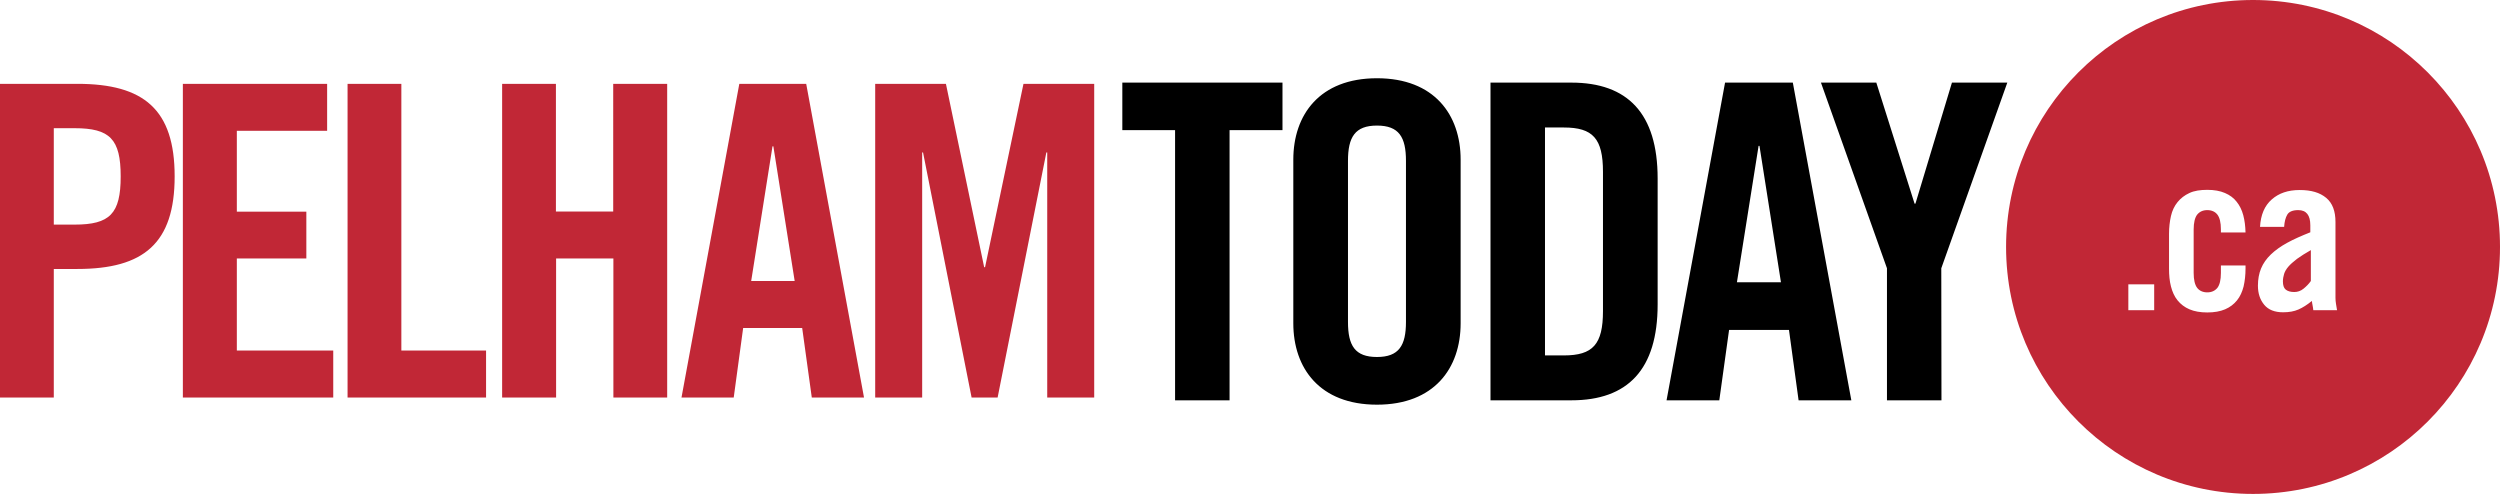
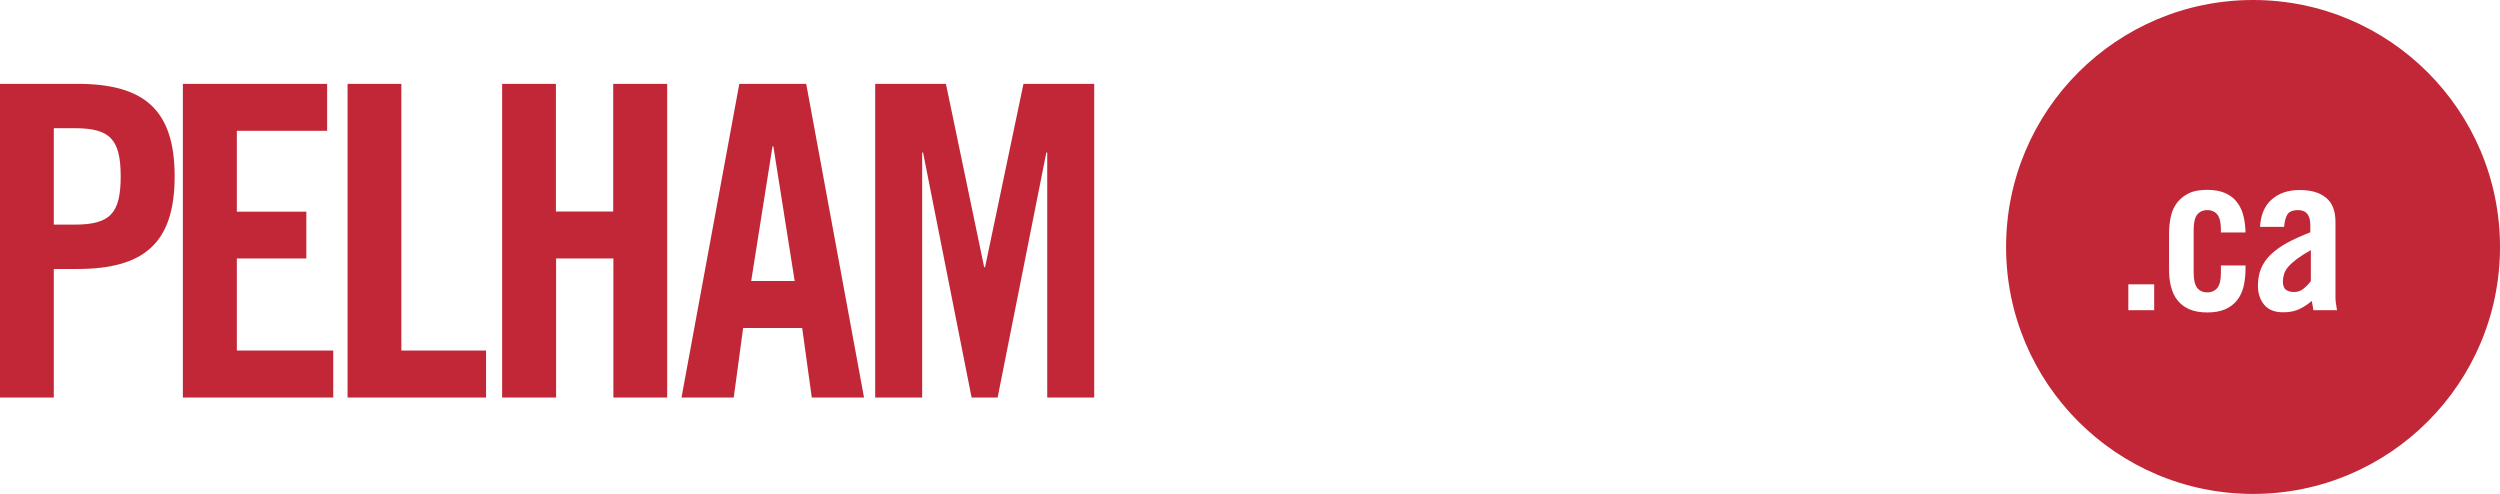
<svg xmlns="http://www.w3.org/2000/svg" xml:space="preserve" id="Layer_1" x="0" y="0" version="1.1" viewBox="0 0 1431.4 282.8">
  <style>.st0{fill:#c12736}</style>
-   <path d="M672.8 74.5h-30.2V47.3h91.7v27.2H704v154.7h-31.2V74.5zM740.5 91.4c0-25.7 15.1-46.6 47.9-46.6s47.9 20.9 47.9 46.6v93.7c0 25.7-15.1 46.6-47.9 46.6s-47.9-20.9-47.9-46.6V91.4zm31.3 92.9c0 13.6 4 20.1 16.6 20.1s16.6-6.6 16.6-20.1V92.1c0-13.6-4-20.2-16.6-20.2s-16.6 6.6-16.6 20.2v92.2zM853.4 47.3h46.3c32.2 0 49.4 17.6 49.4 54.9v72.1c0 37.3-17.1 54.9-49.4 54.9h-46.3V47.3zm31.2 156.2h10.8c16.6 0 22.4-6.3 22.4-25.4V98.4c0-19.1-5.8-25.4-22.4-25.4h-10.8v130.5zM984.4 229.2h-30.2l33.5-181.9h38.8l33.5 181.9h-30.2l-5.5-40.3H990l-5.6 40.3zm10.1-67.6h25.2l-12.3-78.1h-.5l-12.4 78.1zM1111.6 229.2h-31.2v-75.6l-37.8-106.3h31.7l21.9 69.3h.5l20.9-69.3h31.7l-37.8 106.3.1 75.6z" />
  <path d="M0 227.6V48h44.3c38.1 0 55.7 14.7 55.7 53s-17.7 53-55.7 53H30.8v73.6H0zm30.8-99h11.9c20.2 0 26.4-6.2 26.4-27.6s-6.2-27.6-26.4-27.6H30.8v55.2zM104.7 227.6V48h82.6v26.9h-51.7v46.3h39.8V148h-39.8v52.7h55.2v26.9h-86.1zM199 227.6V48h30.8v152.7h48.5v26.9H199zM287.5 227.6V48h30.8v73.1h32.8V48H382v179.6h-30.8V148h-32.8v79.6h-30.9zM420.1 227.6h-29.9L423.3 48h38.3l33.1 179.6h-29.9l-5.5-39.8h-33.8l-5.4 39.8zm10-66.7H455l-12.2-77.1h-.5l-12.2 77.1zM626.5 48v179.6h-26.9V87.3h-.5l-27.9 140.3h-14.9L528.5 87.3h-.5v140.3h-26.9V48h40.5l21.9 105h.5l22-105h40.5zM1310.2 152.7c-1.2 1.4-2 2.8-2.4 4.1s-.7 2.8-.7 4.3c0 2.2.5 3.8 1.6 4.7s2.7 1.4 4.9 1.4c1.9 0 3.7-.6 5.3-1.9 1.6-1.3 3-2.7 4.2-4.4v-17.7c-3.2 1.8-5.8 3.5-7.9 5-2.2 1.7-3.8 3.1-5 4.5zM1290 0c-78.1 0-141.4 63.3-141.4 141.4s63.3 141.4 141.4 141.4 141.4-63.3 141.4-141.4S1368.1 0 1290 0zm-56.6 177.6h-14.8v-14.8h14.8v14.8zm36.2-54.7c-1.3-1.7-3.3-2.6-5.8-2.6s-4.4.9-5.8 2.6c-1.3 1.7-2 4.6-2 8.5v24.9c0 3.9.7 6.8 2 8.5s3.3 2.6 5.8 2.6 4.4-.9 5.8-2.6c1.3-1.7 2-4.5 2-8.5V152h14.1v1.8c0 3.7-.4 7.1-1.1 10.2-.8 3.1-2 5.8-3.8 8s-4 3.9-6.8 5.1c-2.8 1.2-6.2 1.8-10.2 1.8s-7.4-.6-10.2-1.8-5-2.9-6.8-5.1-3-4.9-3.8-8-1.1-6.5-1.1-10.2v-19.9c0-3.7.4-7.1 1.1-10.2s2-5.8 3.8-8 4-3.9 6.8-5.2 6.2-1.8 10.2-1.8 7.3.6 10.1 1.8c2.8 1.2 5 2.8 6.7 5 1.7 2.1 3 4.7 3.8 7.7s1.2 6.3 1.3 9.9h-14.1v-1.8c0-3.9-.7-6.7-2-8.4zm54.9 54.7c-.1-.9-.2-1.8-.4-2.7-.2-.9-.3-1.7-.4-2.6-2.7 2.2-5.2 3.8-7.7 4.9s-5.4 1.6-8.8 1.6c-4.8 0-8.4-1.4-10.8-4.3s-3.6-6.5-3.6-10.9c0-3.7.6-7 1.8-9.9 1.2-2.9 3.1-5.6 5.6-8s5.7-4.7 9.4-6.7c3.8-2.1 8.2-4 13.2-6v-4c0-5.8-2.3-8.7-6.9-8.7-3.2 0-5.3.9-6.3 2.6s-1.6 4-1.8 7H1294c.4-6.9 2.6-12.1 6.7-15.7s9.3-5.4 16-5.4 11.6 1.5 15.2 4.5 5.3 7.6 5.3 13.8v43.4c0 1.1.1 2.3.3 3.5.2 1.3.4 2.5.6 3.6h-13.6z" class="st0" />
</svg>